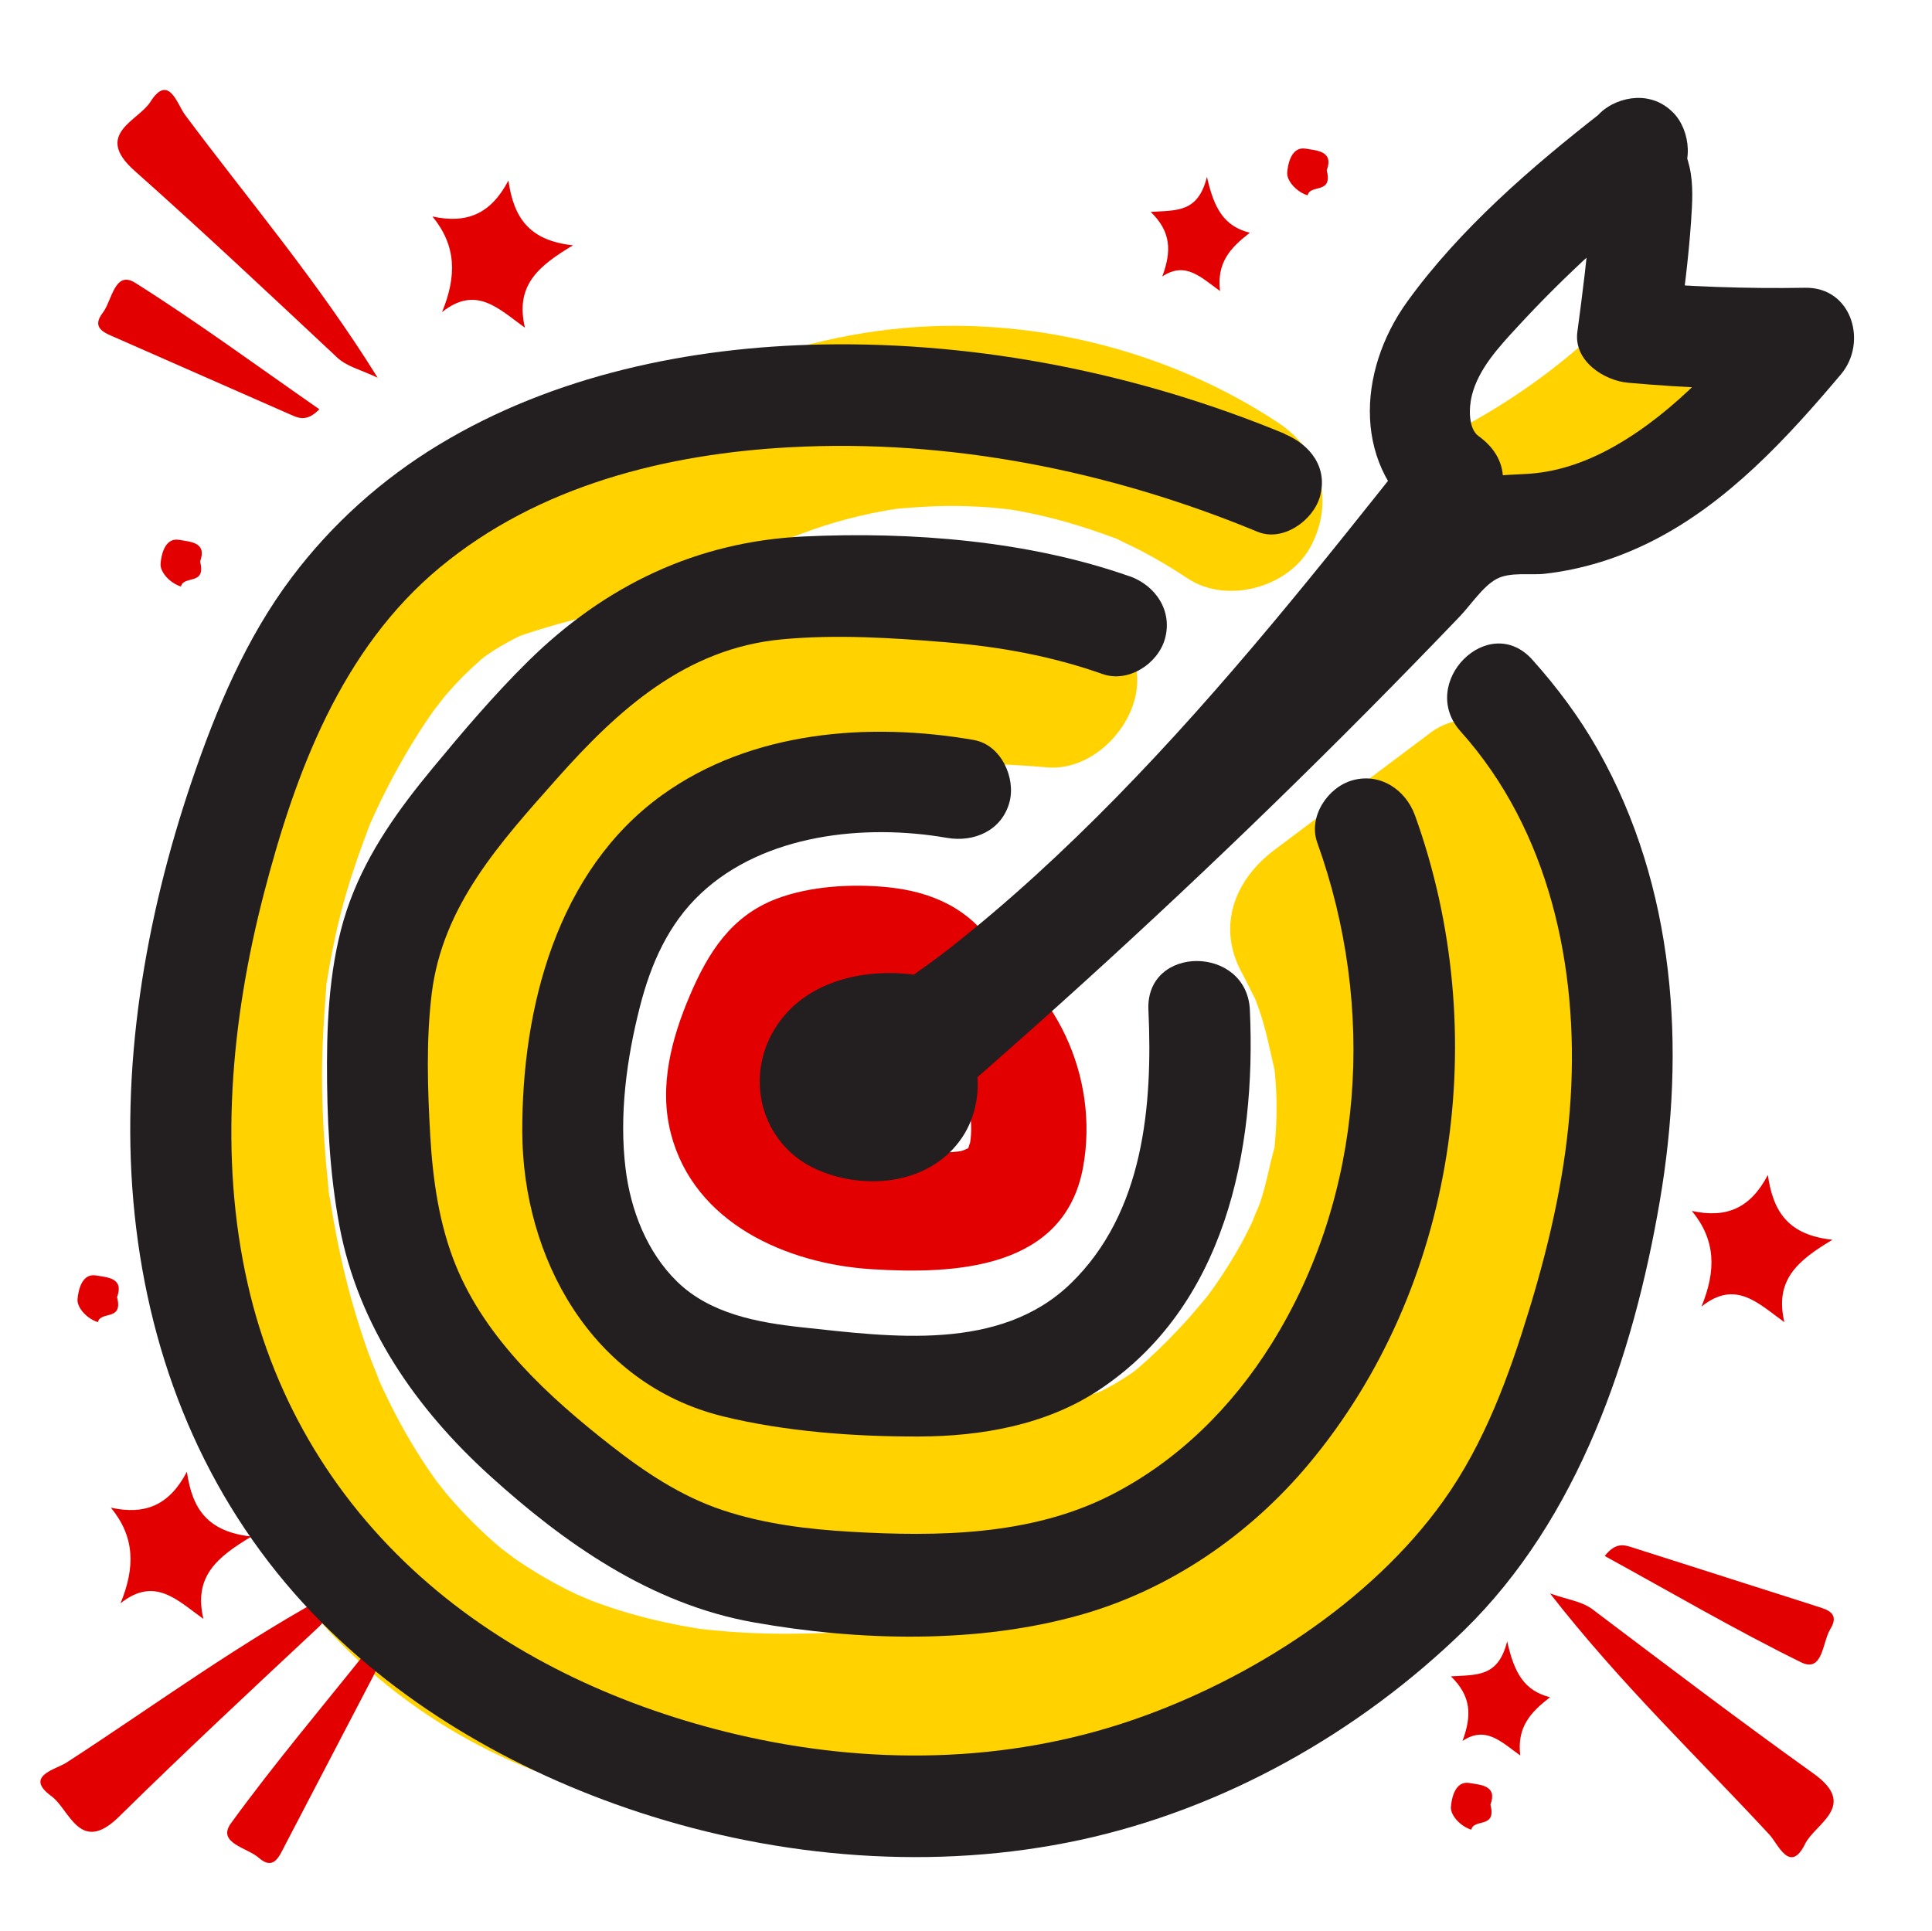
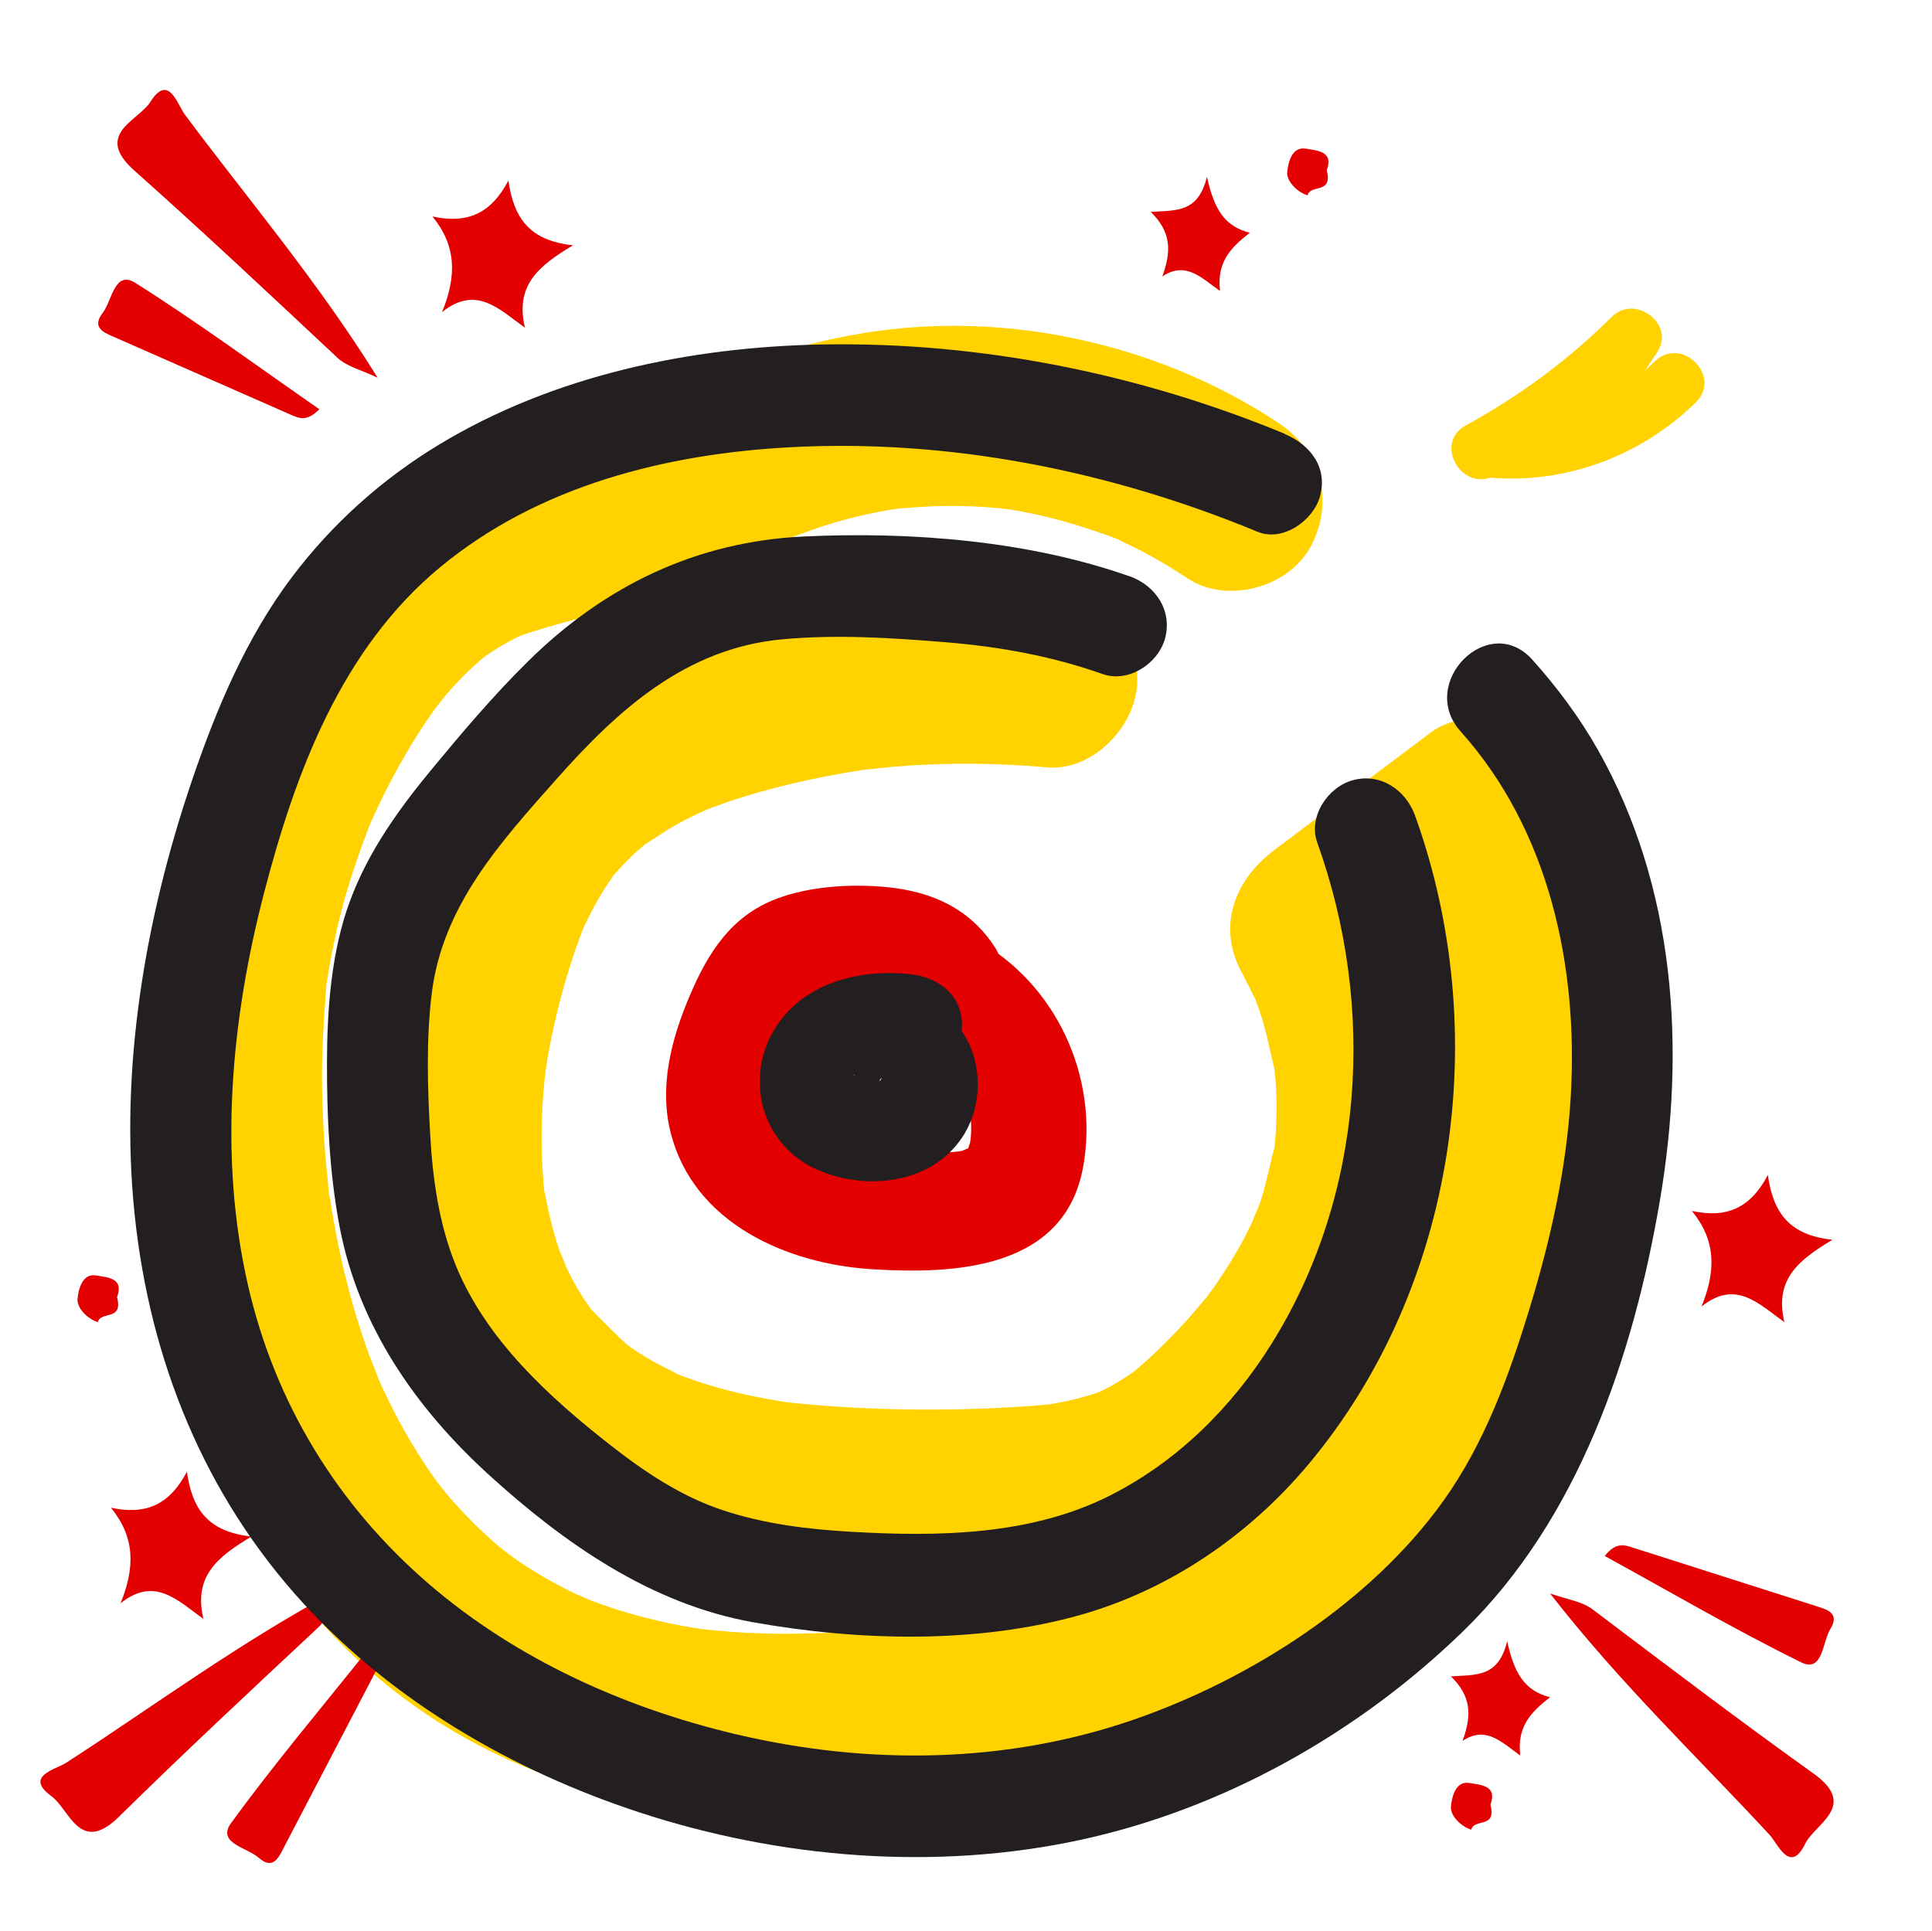
<svg xmlns="http://www.w3.org/2000/svg" viewBox="0 0 399.95 399.73" version="1.1">
  <defs>
    <style>
      .cls-1 {
        fill: #231f20;
      }

      .cls-2 {
        fill: #ffd200;
      }

      .cls-3 {
        fill: #e30000;
      }
    </style>
  </defs>
  <g>
    <g id="Layer_1">
      <path d="M342.56,74.82c-9.2,9-21.41,13.14-34.18,12.07v12c16.49-.53,26.45-13.33,34.72-26.04,3.76-5.79-4.65-12.01-9.42-7.27-9.02,8.95-19.1,16.42-30.25,22.5-6.78,3.7-.73,14.06,6.06,10.36,12-6.54,22.98-14.75,32.68-24.37-3.14-2.42-6.28-4.85-9.42-7.27-5.71,8.78-12.68,19.72-24.36,20.1-7.81.25-7.62,11.36,0,12,15.81,1.33,31.36-4.52,42.66-15.58,5.53-5.41-2.96-13.89-8.49-8.49h0Z" class="cls-2" />
      <path d="M216.78,121.64c-21.11-1.86-42.6-.12-63.21,4.82-18.72,4.49-37.96,12.37-51.34,26.71-13.28,14.24-20.32,33.44-24.1,52.27-3.67,18.29-4.53,36.98-.5,55.29,3.82,17.34,13.25,34.15,27.25,45.27,14.09,11.19,30.68,17.7,48.43,20.36s35.42,2.94,53.25,2.38c10.41-.33,21.3-1.15,31.18-4.67,10.48-3.72,19.37-9.73,27.45-17.33,15.56-14.64,28.66-33.78,33.64-54.77,5.57-23.49,2.07-48.15-9.52-69.28-2.23,8.5-4.46,17-6.69,25.5,10.82-8.12,21.64-16.25,32.45-24.37l-27.37-11.14c.59,3.77,1.16,7.55,1.69,11.33-.12-.84-.39-3.12.09.73.24,1.9.47,3.8.69,5.7.79,6.96,1.4,13.94,1.74,20.94s.41,13.95.12,20.92c-.13,3.16-.33,6.32-.62,9.47-.14,1.58-.35,3.14-.49,4.72-.16,1.34-.15,1.26.05-.25-.18,1.25-.38,2.51-.59,3.76-.89,5.28-2.05,10.5-3.53,15.65-.84,2.95-1.79,5.88-2.83,8.77-.35.96-.71,1.92-1.08,2.88-.37.95-.75,1.9-1.14,2.85.88-2.1.89-2.17.04-.23-2.21,4.6-4.51,9.13-7.21,13.47-1.34,2.16-2.81,4.21-4.23,6.31-2.8,4.15,2.47-2.77-.77,1.04-1.14,1.34-2.26,2.7-3.45,4.01-1.86,2.05-3.8,4.03-5.83,5.91-.74.68-1.49,1.36-2.25,2.02-.5.44-4.46,3.57-.92.89-4.79,3.63-9.97,6.71-15.38,9.32-.29.14-5.52,2.42-1.9.93-1.34.55-2.7,1.06-4.06,1.56-3,1.1-6.04,2.1-9.1,3-6.14,1.82-12.38,3.31-18.64,4.65-5.58,1.19-11.19,2.25-16.82,3.13-1.35.21-2.71.41-4.06.6,4.46-.62-.98.09-1.57.16-3.27.37-6.54.67-9.82.89-5.44.37-10.89.52-16.34.41-2.97-.06-5.94-.2-8.9-.43-1.34-.1-2.67-.26-4.01-.36-2.19-.26-2.13-.24.18.08-1.06-.15-2.11-.31-3.16-.49-5.22-.87-10.39-2.06-15.44-3.64-2.52-.78-4.98-1.69-7.44-2.63,4.06,1.56-.78-.38-1.34-.65-1.43-.68-2.85-1.4-4.24-2.15-2.82-1.52-5.56-3.19-8.2-5-.81-.56-1.6-1.15-2.41-1.71,3.69,2.54-.23-.21-.84-.72-4.08-3.44-7.85-7.23-11.3-11.3-.49-.58-3.44-4.46-.71-.77-.72-.98-1.44-1.95-2.13-2.95-1.54-2.19-2.99-4.44-4.36-6.74-2.78-4.64-5.18-9.47-7.37-14.42,1.88,4.24-1-2.69-1.42-3.84-.94-2.58-1.79-5.18-2.59-7.81-1.67-5.51-3.05-11.11-4.15-16.76-.48-2.46-.91-4.92-1.29-7.4-.14-.88-1.26-5.67-.16-.98-.22-.92-.24-2.05-.34-2.97-.71-6.56-1.1-13.16-1.2-19.75s.32-13.27.83-19.93c.47-6.1-.7,3.53.25-2.13.19-1.15.37-2.3.58-3.45.62-3.44,1.36-6.86,2.22-10.25,1.59-6.24,3.69-12.25,5.97-18.27-1.11,2.93-.08.16.16-.38.72-1.59,1.45-3.18,2.21-4.75,1.53-3.14,3.18-6.23,4.94-9.25,1.38-2.37,2.82-4.71,4.35-6.99.88-1.32,1.81-2.6,2.73-3.89-2.45,3.42.63-.75,1.01-1.2,1.7-2,3.49-3.92,5.4-5.73.76-.72,1.56-1.39,2.32-2.1,1.63-1.34,1.6-1.34-.1,0,.84-.61,1.7-1.2,2.57-1.77,1.1-.71,2.22-1.36,3.37-1.98.69-.38,1.39-.74,2.1-1.07-1.71.65-1.53.59.53-.2,3.43-1.16,6.87-2.17,10.37-3.08,7.07-1.83,14-3.68,20.79-6.41,7.99-3.21,15.75-6.94,23.64-10.37,3.15-1.37-4,1.4,1.45-.56,2.16-.77,4.29-1.6,6.47-2.29,3.07-.97,6.19-1.79,9.33-2.45,1.05-.22,2.1-.43,3.16-.62,1.06-.19,2.11-.36,3.17-.52-2.3.3-2.35.33-.16.08,3.21-.25,6.41-.49,9.64-.52s6.44.1,9.65.36c.65.05,5.99.7,1.45.06,1.59.22,3.18.49,4.77.79,6.35,1.21,12.49,3.06,18.55,5.3,4.93,1.82-3.23-1.71,1.47.63,1.44.72,2.9,1.38,4.33,2.12,3.34,1.74,6.55,3.68,9.68,5.75,8.14,5.4,20.98,1.87,25.5-6.69,4.94-9.35,2.01-19.74-6.69-25.5-23.14-15.33-52.33-22.48-79.94-19.42-16.06,1.78-30.1,6.51-44.81,13.12-3.33,1.5-6.65,3.02-9.98,4.51-5.4,2.41,3.27-1.1-2.28.93-1.14.42-2.27.87-3.41,1.28-7.41,2.64-15.16,4.04-22.65,6.39-28.83,9.03-47.06,33.61-58.5,60.42-12.14,28.44-15.83,59.06-12.52,89.75,2.79,25.93,9.38,51.83,23.17,74.24,14.38,23.36,35.55,40.54,61.49,49.51,26.79,9.26,55.87,8.18,83.5,4.14,27.2-3.98,56.19-10.71,78.43-27.65,24.22-18.44,40.12-45.74,47.16-75.19,8.43-35.27,4.82-71.46-.71-106.85-1.74-11.13-18.38-17.89-27.37-11.14-10.82,8.12-21.64,16.25-32.45,24.37-8.22,6.18-12,15.81-6.69,25.5.94,1.71,1.74,3.48,2.66,5.2.99,1.87-.11-.3-.23-.62.39,1.04.8,2.08,1.16,3.13,1.38,3.99,2.12,8.03,3.1,12.11.51,2.11-.03-.5-.07-.82.09.83.18,1.66.25,2.49.16,1.94.26,3.89.27,5.83s-.04,3.89-.18,5.84c-.06.83-.13,1.66-.2,2.49-.45,5.08.61-1.96-.15.83-1.02,3.76-1.66,7.53-2.94,11.23-.33.96-2.51,5.67-.84,2.33-.97,1.94-1.87,3.9-2.91,5.81-1.7,3.09-3.58,6.08-5.6,8.97-.62.89-1.28,1.76-1.92,2.64-1.25,1.71.22-.32.41-.55-1.42,1.65-2.79,3.35-4.25,4.96-2.56,2.83-5.24,5.56-8.06,8.12-1.21,1.1-2.45,2.18-3.73,3.2,2.64-2.1.4-.35-.17,0-.93.57-1.82,1.19-2.76,1.74s-1.9,1.05-2.87,1.55c-.21.11-2.76,1.1-.91.43,2.07-.74-1.32.36-1.78.5-.81.25-1.63.48-2.46.7-1.94.5-3.9.81-5.86,1.2-2.16.44.36-.06.69-.09-1.44.12-2.87.28-4.3.38-14.77,1.06-29.96,1.02-44.72-.19-1.76-.15-3.52-.31-5.28-.51-.75-.08-1.5-.18-2.25-.27.64.08,3.99.63.49.03s-6.82-1.22-10.18-2.06-6.56-1.81-9.75-2.99c-.68-.25-1.34-.53-2.02-.78-2.51-.93,2.83,1.45.5.17-1.67-.92-3.42-1.68-5.08-2.63-1.45-.83-2.87-1.7-4.25-2.64s-3.14-2.66-.84-.52c-2.7-2.51-5.24-5.06-7.8-7.71-1.84-1.9,1.66,2.54.23.33-.39-.61-.84-1.18-1.24-1.78-.93-1.4-1.8-2.84-2.61-4.31s-1.48-3.01-2.26-4.49c1.88,3.56-.27-.83-.74-2.25-1-2.99-1.79-6.04-2.41-9.13-.34-1.69-1.13-5.34-.4-1.58-.38-1.92-.42-3.96-.55-5.92-.22-3.49-.25-7-.12-10.5.06-1.76.17-3.52.31-5.28.06-.75.13-1.51.2-2.26.05-.54.56-4.8.2-2.04-.31,2.38.34-2.06.46-2.76.3-1.73.63-3.46,1-5.18.79-3.74,1.74-7.44,2.81-11.11.55-1.87,1.13-3.74,1.76-5.58.27-.79.55-1.58.84-2.37.17-.48,1.4-3.76.58-1.67-.74,1.91.28-.63.37-.84.47-1,.94-2.01,1.45-3,1-1.97,2.1-3.89,3.29-5.75.44-.69.97-1.35,1.39-2.06,1.4-2.35-2.66,2.82.66-.8,1.43-1.56,2.88-3.09,4.46-4.51.59-.53,1.22-1.01,1.8-1.54,1.96-1.79-2.29,1.39,0,.04,1.82-1.07,3.52-2.35,5.35-3.4s3.74-2.04,5.66-2.94c.49-.23,3.59-1.56,1.44-.68-2,.82,1.16-.42,1.51-.55,4.02-1.5,8.12-2.75,12.26-3.84,4.76-1.25,9.58-2.29,14.43-3.14,1.22-.21,2.46-.37,3.68-.6,3.08-.58-2.53.24.58-.09,2.47-.26,4.93-.55,7.41-.74,10.23-.81,20.47-.69,30.69.21,9.74.86,19.06-9.18,18.63-18.63-.49-10.83-8.2-17.72-18.63-18.63h0Z" class="cls-2" />
      <path d="M205.88,195.99c-5.18-7.87-12.85-11.34-22-12.29-7.43-.77-16.25-.26-23.23,2.42-9.32,3.58-14.07,11.14-17.82,19.93s-6.51,18.8-3.94,28.67c4.82,18.56,24,26.94,41.51,28.05,17.42,1.1,39.99-.02,43.82-21.15,3.37-18.62-5.63-38.17-22.4-47.21-13.6-7.33-25.73,13.38-12.11,20.72,8.34,4.5,12.38,13.46,11.11,21.47,0-.05-.84,2.27-.29,1.54.82-1.09-.78.02-1.57.17-1.58.31-5.88.42-8.59.51-6.45.22-13.78.34-19.54-1.99-1.94-.79-4.37-2.34-5.78-3.68-.33-.31-2.1-2.5-1.7-1.92-.27-.4-1.38-3-1.14-2.21-1.6-5.22,1.42-11.5,3.69-16.12,2.4-4.89,4.22-5.02,9.94-5.34,1.33-.07,2.67-.12,4.01-.11-.02,0,4.01.26,2.14,0,1.26.18,2.54.5,3.73.94-.98-.37-.84-.22.41.44-.42-.13-.75-.37-.98-.74,3.56,5.41,10.61,7.7,16.42,4.31,5.37-3.14,7.89-10.98,4.31-16.42h0Z" class="cls-3" />
      <g>
        <path d="M69.63,73.88c2.19,2.05,4.69,2.51,8.55,4.32-12.57-20.21-26.79-36.87-39.9-54.45-1.56-2.09-3.37-8.66-7.15-2.66-2.48,3.94-11.83,6.66-3.29,14.25,14.14,12.57,27.95,25.57,41.79,38.52Z" class="cls-3" />
        <path d="M23.87,69.88c12.08,5.33,24.16,10.64,36.25,15.95,1.67.73,3.36,1.59,5.99-1.1-12.83-8.91-25.19-18.02-38.09-26.16-4.31-2.72-4.83,3.7-6.73,6.16-2.5,3.23.4,4.19,2.58,5.15Z" class="cls-3" />
      </g>
      <g>
-         <path d="M329.84,333.31c-2.39-1.81-4.93-2-8.96-3.4,14.63,18.77,30.52,33.84,45.42,49.94,1.78,1.92,4.26,8.26,7.39,1.89,2.05-4.18,11.06-7.87,1.77-14.52-15.39-11.01-30.49-22.48-45.62-33.9Z" class="cls-3" />
+         <path d="M329.84,333.31c-2.39-1.81-4.93-2-8.96-3.4,14.63,18.77,30.52,33.84,45.42,49.94,1.78,1.92,4.26,8.26,7.39,1.89,2.05-4.18,11.06-7.87,1.77-14.52-15.39-11.01-30.49-22.48-45.62-33.9" class="cls-3" />
        <path d="M375.77,332.46c-12.57-4.02-25.15-8.03-37.73-12.04-1.74-.55-3.51-1.23-5.84,1.73,13.7,7.51,26.95,15.27,40.63,22,4.57,2.25,4.41-4.18,6.05-6.83,2.15-3.48-.83-4.13-3.11-4.85Z" class="cls-3" />
      </g>
      <g>
        <path d="M65.86,336.96c2.19-2.05,2.82-4.52,4.88-8.24-21,11.2-38.57,24.28-56.97,36.2-2.19,1.42-8.87,2.78-3.12,6.96,3.76,2.74,5.86,12.25,14,4.23,13.48-13.27,27.36-26.2,41.21-39.15Z" class="cls-3" />
        <path d="M58.83,382.36c6.12-11.7,12.22-23.4,18.32-35.11.84-1.62,1.81-3.25-.7-6.05-9.75,12.21-19.66,23.94-28.63,36.27-3,4.12,3.37,5.06,5.7,7.13,3.06,2.71,4.21-.12,5.31-2.23Z" class="cls-3" />
      </g>
      <path d="M312.01,339.79c-1.84,7.48-6.24,6.93-11.65,7.28,4.24,4.13,4.34,8.1,2.4,13.37,4.83-3.21,8,.2,11.95,3.01-.7-5.91,2.13-8.93,6.17-12.06-5.33-1.36-7.4-4.96-8.88-11.6Z" class="cls-3" />
      <path d="M249.86,36.59c-1.84,7.48-6.24,6.93-11.65,7.28,4.24,4.13,4.34,8.1,2.4,13.37,4.83-3.21,8,.2,11.95,3.01-.7-5.91,2.13-8.93,6.17-12.06-5.33-1.36-7.4-4.96-8.88-11.6Z" class="cls-3" />
      <path d="M105.25,37.37c-3.67,7.01-8.68,8.98-15.73,7.45,4.97,6.06,5.05,12.33,1.99,19.8,7.08-5.66,11.76-.64,17.16,3.23-2.06-8.73,2.7-12.73,9.95-17.06-9.01-.98-12.26-5.61-13.37-13.41Z" class="cls-3" />
      <path d="M365.97,243.26c-3.67,7.01-8.68,8.98-15.73,7.45,4.97,6.06,5.05,12.33,1.99,19.8,7.08-5.66,11.76-.64,17.16,3.23-2.06-8.73,2.7-12.73,9.95-17.06-9.01-.98-12.26-5.61-13.37-13.41Z" class="cls-3" />
      <path d="M38.69,304.7c-3.67,7.01-8.68,8.98-15.73,7.45,4.97,6.06,5.05,12.33,1.99,19.8,7.08-5.66,11.76-.64,17.16,3.23-2.06-8.73,2.7-12.73,9.95-17.06-9.01-.98-12.26-5.61-13.37-13.41Z" class="cls-3" />
      <path d="M20.27,273.73c.55-2.38,5.28-.14,3.96-5.17,1.48-4-1.97-4.08-4.34-4.49-3.08-.53-3.71,3.4-3.84,4.92-.14,1.75,1.94,4.03,4.21,4.74Z" class="cls-3" />
      <path d="M304.58,378.81c.55-2.38,5.28-.14,3.96-5.17,1.48-4-1.97-4.08-4.34-4.49-3.08-.53-3.71,3.4-3.84,4.92-.14,1.75,1.94,4.03,4.21,4.74Z" class="cls-3" />
-       <path d="M37.46,121.43c.55-2.38,5.28-.14,3.96-5.17,1.48-4-1.97-4.08-4.34-4.49-3.08-.53-3.71,3.4-3.84,4.92-.14,1.75,1.94,4.03,4.21,4.74Z" class="cls-3" />
      <path d="M270.69,40.44c.55-2.38,5.28-.14,3.96-5.17,1.48-4-1.97-4.08-4.34-4.49-3.08-.53-3.71,3.4-3.84,4.92-.14,1.75,1.94,4.03,4.21,4.74Z" class="cls-3" />
-       <path d="M331.5,23.3c-14.51,11.32-29.32,24.12-40.16,39.12-10.48,14.5-11.51,34.79,4.16,46.02-.71-5.5-1.42-10.99-2.13-16.49-19.86,25.06-39.79,50.17-62.19,73.04-10.93,11.16-22.43,21.79-34.71,31.44-11.47,9.01-27.08,16.75-30.27,32.37-2.15,10.56,9.47,17.07,17.55,10.22,27.5-23.31,54.21-47.54,80.05-72.69,13.03-12.68,25.84-25.59,38.41-38.72,2.2-2.29,4.7-6.13,7.52-7.7s7.02-.77,10.05-1.12c7.9-.91,15.24-3.22,22.34-6.82,15.58-7.91,27.87-21.3,38.98-34.47,5.58-6.61,2.28-18.09-7.42-17.92-12.24.21-24.46-.23-36.65-1.33l10.5,10.5c1.01-7.61,2.02-15.25,2.54-22.91.25-3.69.53-7.67-.33-11.32-.38-1.61-.89-3.28-1.84-4.66.84,1.21,1.04,3.4,1.16,4.05-.06-.35.05-.74.06-1.09.04-1.58-.49,3.2-.08.7.91-5.59-1.45-11.3-7.33-12.92-5.01-1.38-12,1.7-12.92,7.33-.52,3.18-1.14,6.34-.27,9.53.3,1.1.81,2.21,1.37,3.21.9,1.6-1.08-3.27-.53-1.25.43,1.59-.07-1.86-.17-1.54-.14.44.1,1.26.1,1.72,0,1.8-.05,3.58-.16,5.38-.49,7.95-1.55,15.87-2.6,23.76-.79,5.97,5.48,10.05,10.5,10.5,12.19,1.1,24.41,1.55,36.65,1.33-2.47-5.97-4.95-11.95-7.42-17.92-9.36,11.09-19.3,22.53-32.08,29.76-5.36,3.03-11.25,5.21-17.43,5.66-4.13.3-8.39.19-12.39,1.42-4.69,1.44-8.49,4.44-11.87,7.9-25.18,25.79-50.45,51.35-77.02,75.73-15.25,13.99-30.78,27.66-46.56,41.04l17.55,10.22c1.11-5.43,5.52-8.71,9.83-11.83,6.48-4.69,12.89-9.47,19.1-14.54,11.66-9.51,22.63-19.85,33.07-30.68,21.42-22.2,40.62-46.39,59.76-70.54,4.47-5.63,3.83-12.23-2.13-16.49-2.18-1.56-2.02-5.91-1.41-8.39,1.37-5.56,5.68-10.15,9.45-14.24,9.88-10.74,20.71-20.56,32.21-29.53,4.47-3.49,3.66-11.19,0-14.85-4.42-4.42-10.36-3.5-14.85,0h0Z" class="cls-1" />
      <path d="M188.67,201.72c-10.99-1.25-23.2,1.91-28.84,12.25s-1.7,23.43,9.48,28.26c10.08,4.36,23.45,2.94,29.93-6.83,5.74-8.67,3.68-22.45-6.27-27.16-5.12-2.43-11.33-1.42-14.37,3.77-2.67,4.57-1.38,11.93,3.77,14.37,1.86.88-.13-.24-.47-.8-.18-.3-.78-2.58-.43-1.28-.01.78.04.64.15-.42l-.26.92c-.08.14,1.14-1.83,1.12-1.61-.13,1.82-4.76-.54-5.36-.41-.39.08-.91-1.59,1.05,1.84-.54-.95-.29-1.16-.16.12.11,1.06.61-1.47-.06-.17.74-1.44-.39-.36.95-1.3-.9.63,1.44-.5.85-.33.36-.11,1.78-.47,2.47-.56,1.25-.16,4.58.13,6.43.34,5.64.64,10.5-5.29,10.5-10.5,0-6.21-4.84-9.85-10.5-10.5h0Z" class="cls-1" />
      <path d="M265.96,89.81c-30.1-12.45-63.08-19.08-95.7-18.49-27.43.49-55.75,6.42-79.42,20.76-11.8,7.15-22.05,16.34-30.36,27.34-9.52,12.61-15.73,27.41-20.78,42.29-9.69,28.56-14.99,59.67-11.82,89.83s14.46,58.13,35.01,80.52c18.65,20.31,43.37,34.61,69.43,43.16,29.12,9.55,61.34,12.2,91.37,5.7,29.71-6.43,57.59-22.16,79.32-43.31,23.74-23.12,35.1-56.83,40.58-88.87,5.42-31.65,3.28-65.03-12.79-93.47-3.79-6.71-8.44-12.95-13.58-18.68-9.04-10.09-23.85,4.8-14.85,14.85,18.39,20.52,24.39,48.77,22.79,75.66-.88,14.92-4.18,29.58-8.53,43.85-4.25,13.94-9.31,27.88-17.86,39.83-14.99,20.96-39.98,36.92-64.07,45.25-26.51,9.17-55.05,9.45-82.25,3.05-23.03-5.42-45.48-15.52-63.53-31.02-19.07-16.38-32.03-37.61-37.62-62.14-6.06-26.58-3.47-54.66,3.31-80.84,6.5-25.07,16-50.66,36.5-67.64s46.99-23.47,72.38-24.84c33.1-1.78,66.31,4.87,96.85,17.5,5.24,2.17,11.55-2.35,12.92-7.33,1.66-6.03-2.07-10.74-7.33-12.92h0Z" class="cls-1" />
      <path d="M233.84,119.32c-20.99-7.4-45.26-9.29-67.41-8.25s-41.17,10.09-57.18,25.91c-6.97,6.88-13.36,14.41-19.6,21.95-7.02,8.48-13.36,17.24-17.21,27.64s-4.73,22.24-4.75,33.44.49,22.71,2.59,33.86c3.89,20.62,15.8,37.75,31.13,51.66s33.23,26.55,54.51,30.34c21.88,3.9,46.45,4.55,67.98-1.59,18.37-5.24,34.75-16.51,46.97-31.11,30.74-36.74,38.17-89.57,22.07-134.3-1.92-5.33-7.15-8.92-12.92-7.33-5.15,1.42-9.26,7.55-7.33,12.92,12.2,33.91,9.82,72.87-9.46,103.75-8.21,13.15-19.46,24.32-33.35,31.37-16.44,8.34-35.62,8.59-53.62,7.56-9.06-.52-18.04-1.61-26.69-4.49s-16.12-7.91-23.09-13.36c-12.83-10.03-25.91-21.98-32.16-37.39-3.43-8.47-4.73-17.68-5.25-26.74-.56-9.72-.88-19.75.3-29.43,2.22-18.22,14.18-31.28,25.88-44.48,12.7-14.32,26.7-27.01,46.6-28.88,11.27-1.06,22.81-.32,34.06.61s21.87,2.88,32.34,6.57c5.35,1.89,11.49-2.14,12.92-7.33,1.59-5.8-1.97-11.02-7.33-12.92h0Z" class="cls-1" />
-       <path d="M201.64,153.21c-21.74-3.77-46.11-1.89-64.54,11.37-21.82,15.69-29.09,44.1-28.98,69.86s14.16,52.09,41.59,58.81c12.91,3.16,27.26,4.2,40.53,4.16,12.9-.04,26.3-2.37,37.23-9.61,26.09-17.26,32.62-49.4,31.27-78.71-.62-13.46-21.62-13.53-21,0,.91,19.87-.97,41.97-16.06,56.62-14.67,14.24-37.17,11.08-55.71,9.09-9.12-.98-18.96-2.8-25.77-9.43-6.27-6.11-9.63-14.77-10.69-23.35-1.38-11.12.21-22.84,2.97-33.63,2.26-8.84,5.87-17.08,12.61-23.41,13.12-12.31,33.94-14.47,50.95-11.51,5.58.97,11.31-1.49,12.92-7.33,1.39-5.06-1.72-11.94-7.33-12.92h0Z" class="cls-1" />
    </g>
  </g>
</svg>